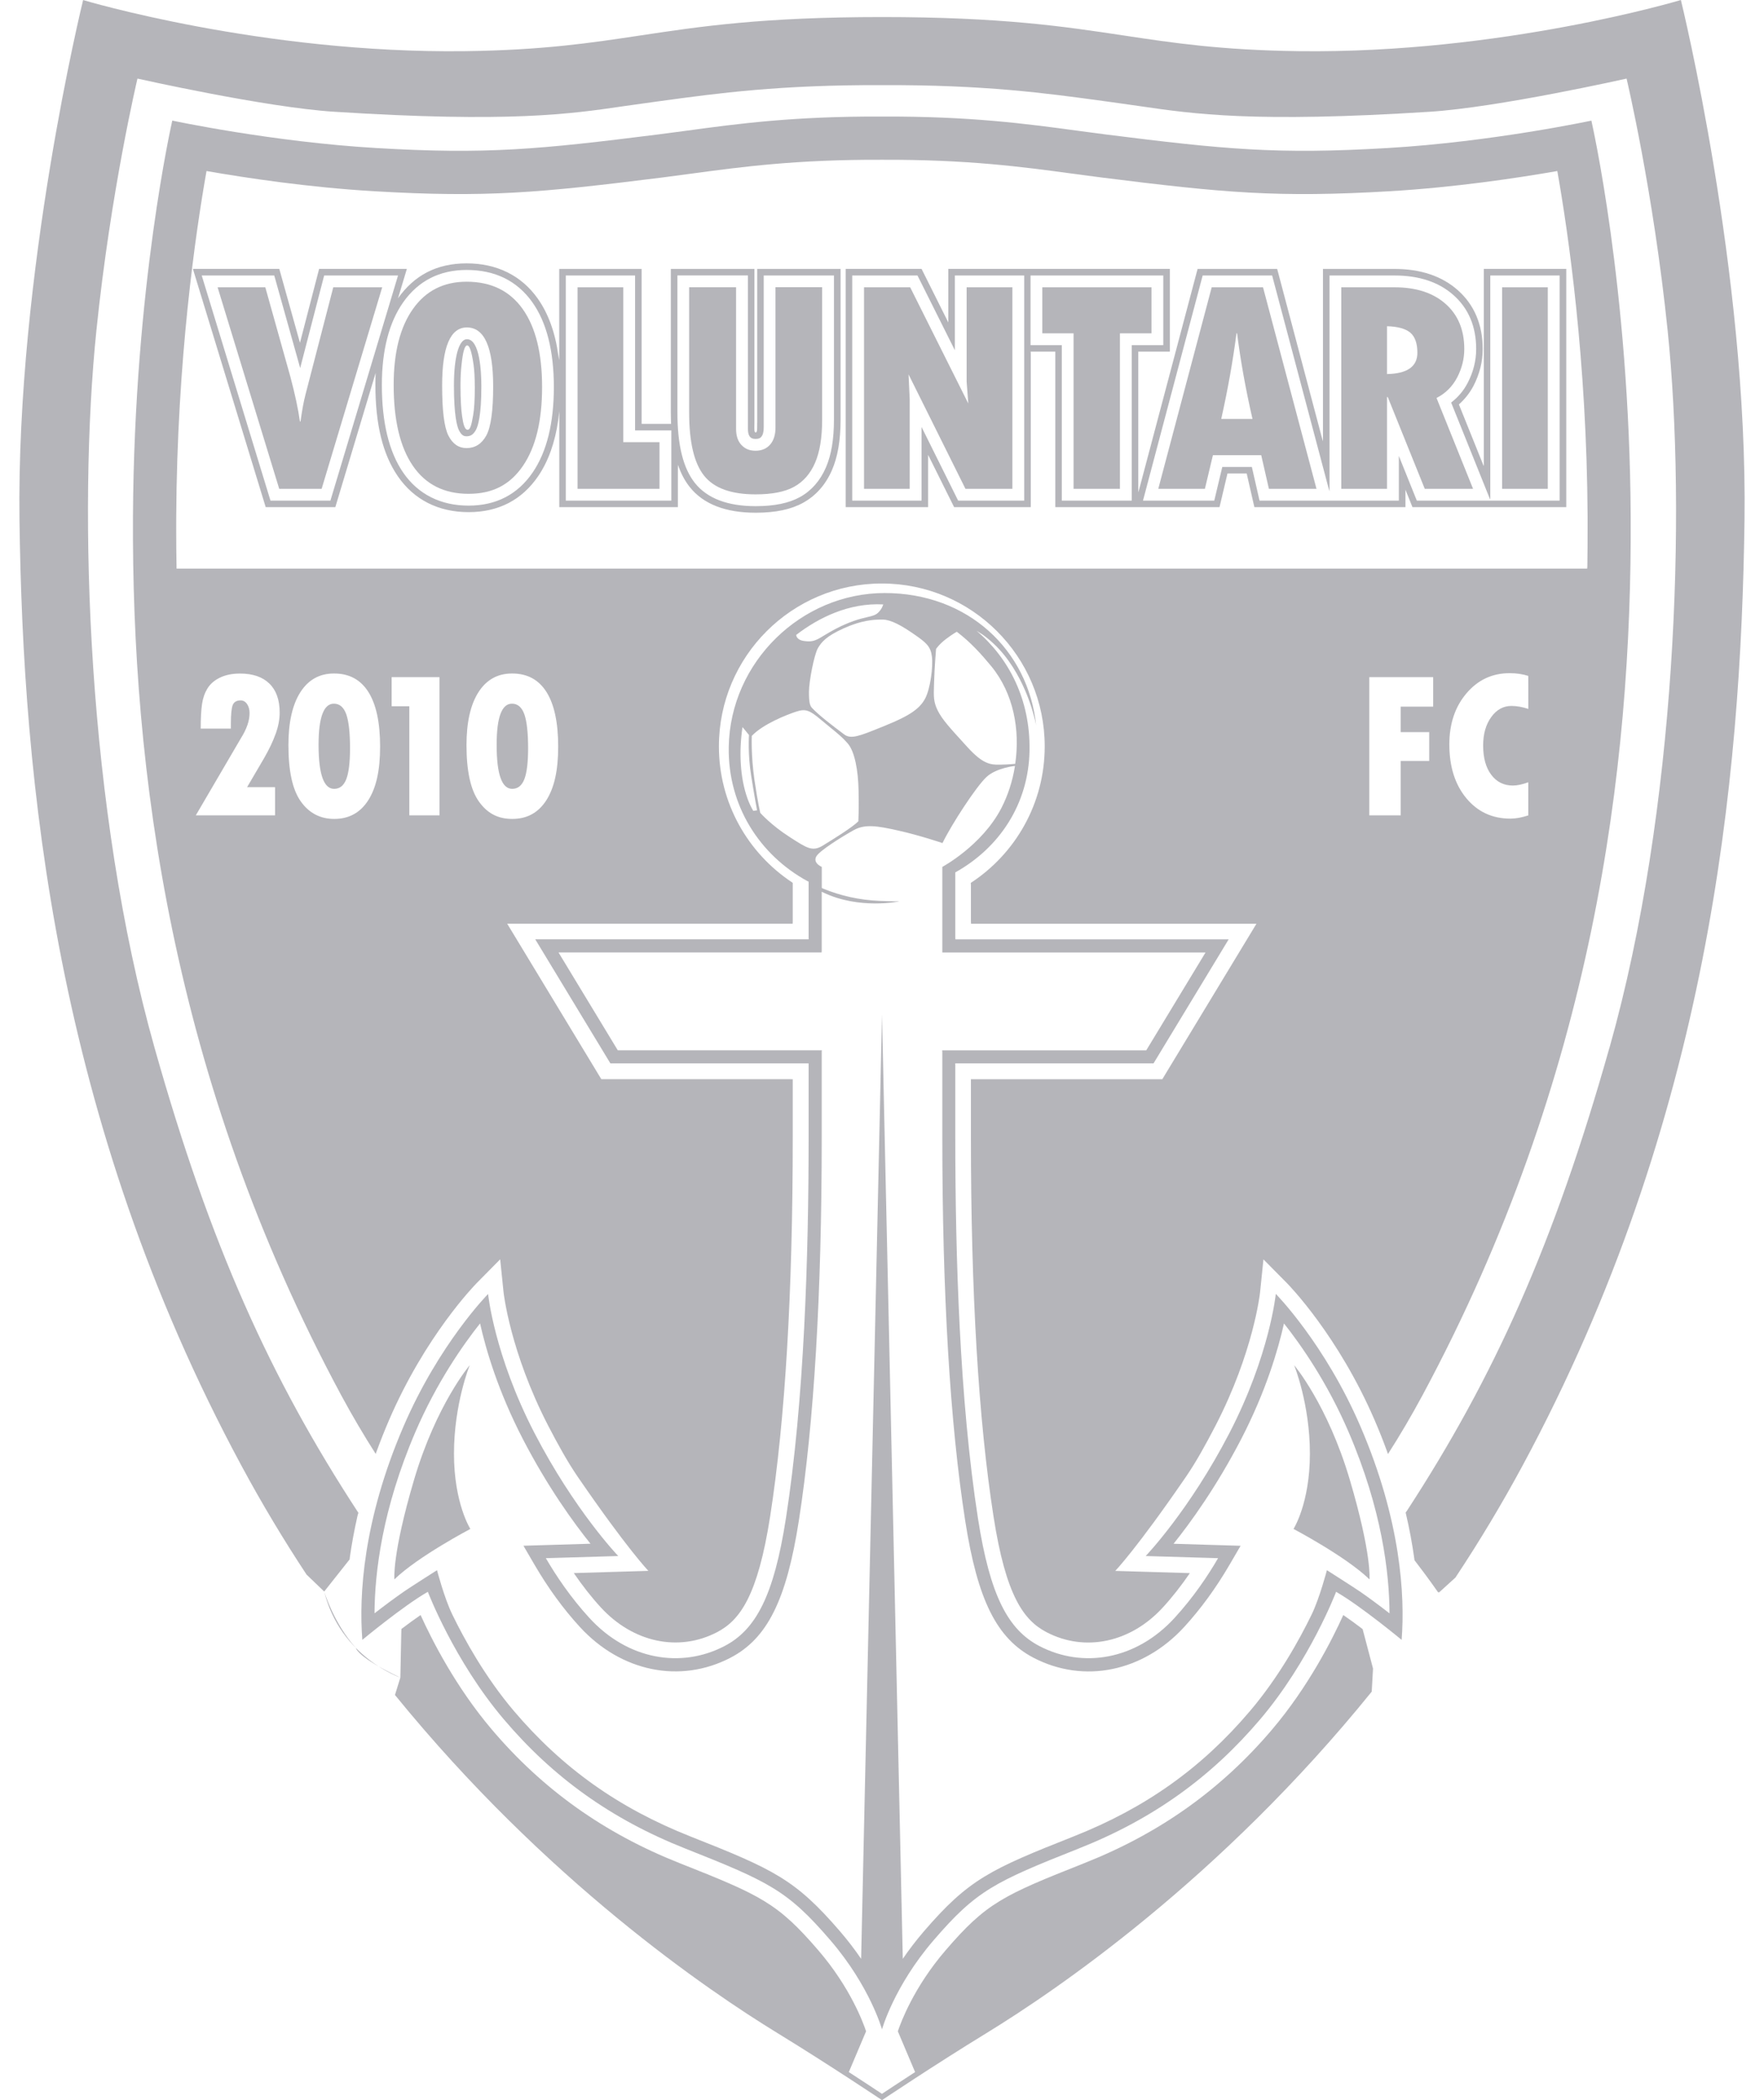
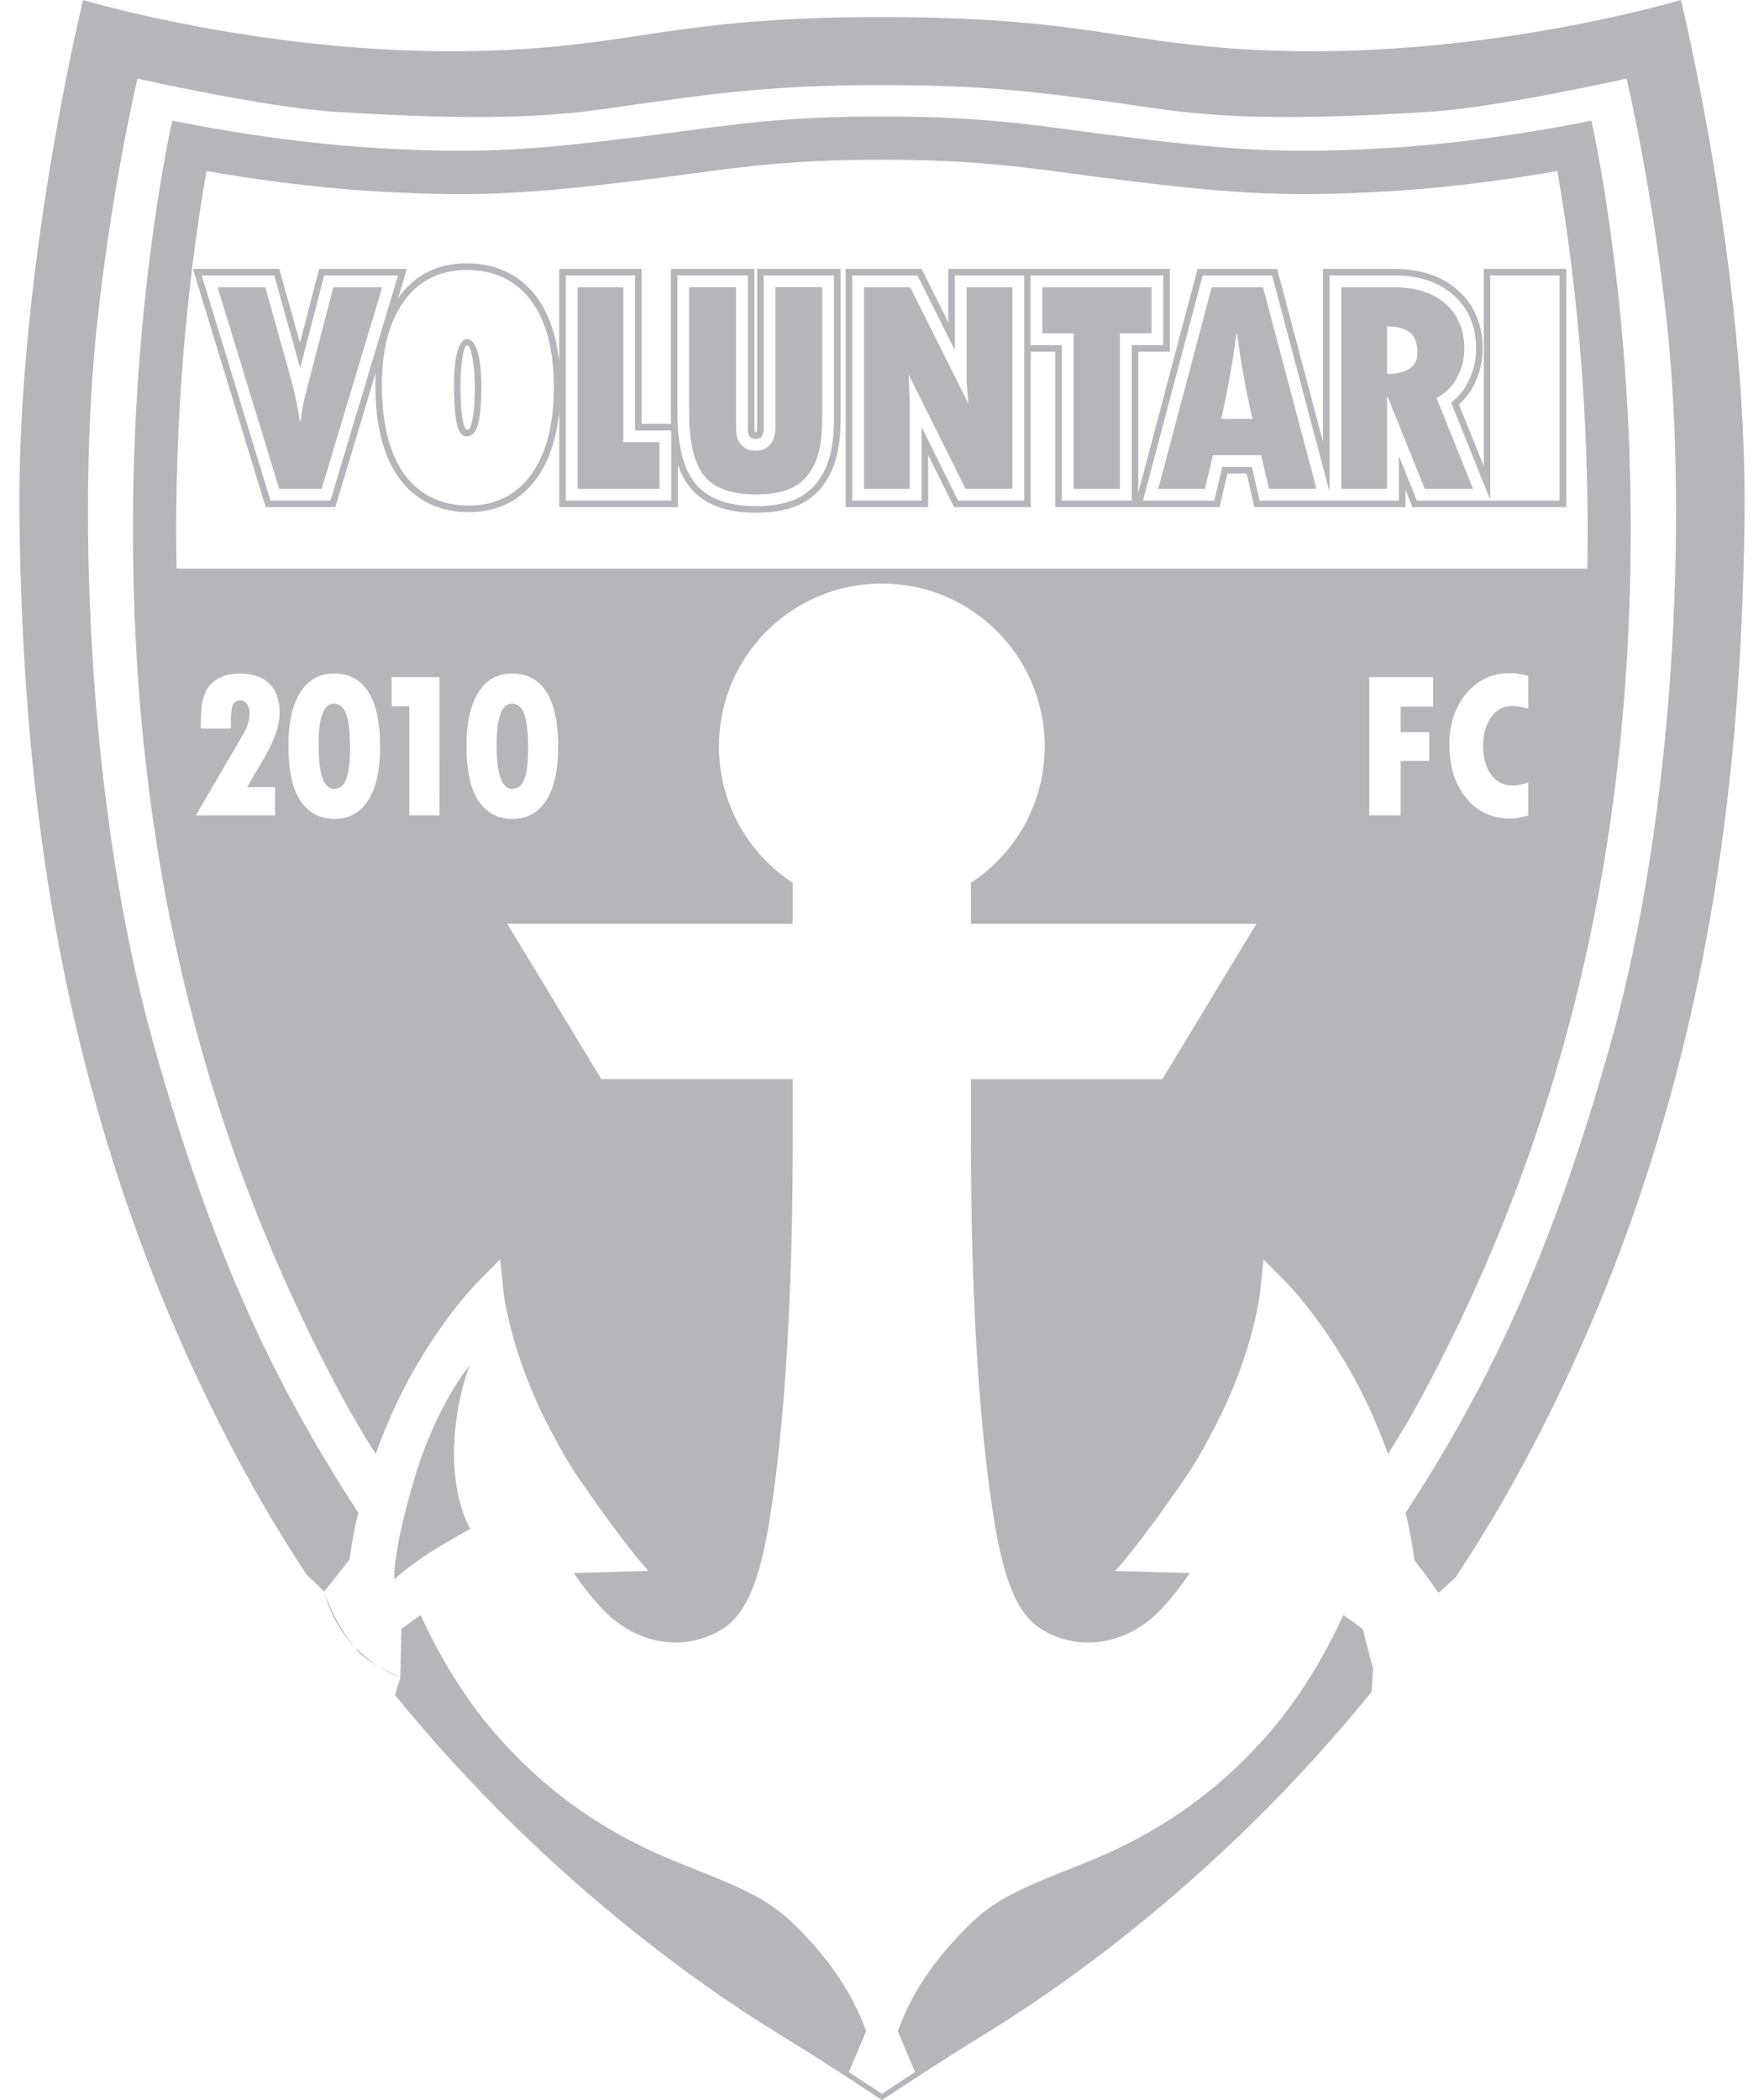
<svg xmlns="http://www.w3.org/2000/svg" width="42" height="50" viewBox="0 0 42 50" fill="none">
  <path d="M30.924 1.218C35.761 1.28 40.018 0.001 40.018 0.001L40.021 0C40.021 0 41.616 6.481 41.536 12.39C41.453 18.57 40.696 26.646 36.252 34.893C35.755 35.814 35.23 36.686 34.684 37.512L34.654 37.558L34.266 37.91C34.257 37.91 34.248 37.909 34.239 37.908C34.026 37.603 33.811 37.317 33.678 37.145L33.673 37.102C33.626 36.765 33.56 36.4 33.468 36.011L33.502 35.963C35.569 32.789 36.994 29.643 38.32 24.944L38.322 24.942C39.923 19.266 40.152 12.195 39.705 7.86C39.362 4.536 38.728 1.871 38.728 1.871C38.728 1.871 35.682 2.557 34.039 2.661C29.864 2.926 28.426 2.715 27.138 2.527C26.966 2.502 26.798 2.477 26.625 2.454C26.508 2.438 26.39 2.422 26.271 2.405L26.27 2.405C24.909 2.219 23.439 2.017 21 2.027C18.567 2.018 17.098 2.219 15.739 2.404C15.617 2.421 15.496 2.437 15.376 2.454C15.204 2.477 15.036 2.501 14.865 2.526C13.576 2.715 12.139 2.926 7.962 2.661C6.319 2.557 3.273 1.871 3.273 1.871C3.273 1.871 2.639 4.536 2.296 7.86C1.849 12.195 2.078 19.266 3.679 24.942C5.012 29.67 6.446 32.825 8.533 36.017L8.514 36.081C8.433 36.436 8.373 36.769 8.329 37.079L8.324 37.127L7.719 37.891C7.719 37.891 7.94 38.642 8.472 39.234C8.472 39.234 8.5 39.453 9.532 39.94L9.555 38.843L9.558 38.782C9.706 38.67 9.864 38.554 10.014 38.451C10.282 39.042 10.85 40.162 11.709 41.175C12.924 42.607 14.387 43.648 16.182 44.358C18.119 45.125 18.515 45.306 19.488 46.438C20.239 47.312 20.549 48.144 20.621 48.361L20.21 49.332C20.586 49.576 20.874 49.767 20.999 49.85C21.124 49.767 21.413 49.576 21.788 49.332L21.377 48.361C21.45 48.144 21.759 47.312 22.51 46.438C23.483 45.305 23.879 45.125 25.816 44.358C27.611 43.648 29.074 42.607 30.289 41.175C31.148 40.162 31.716 39.043 31.983 38.451C32.125 38.548 32.273 38.656 32.414 38.763L32.444 38.787L32.691 39.725L32.66 40.275C29.041 44.747 25.142 47.391 23.481 48.408C22.254 49.159 21 50 21 50C21 50 19.744 49.159 18.518 48.408C16.867 47.397 13.004 44.779 9.404 40.354L9.532 39.94C9.532 39.94 8.109 39.453 7.719 37.891L7.299 37.488C6.76 36.671 6.239 35.806 5.748 34.894C1.304 26.647 0.547 18.571 0.464 12.391C0.384 6.481 1.979 0.001 1.979 0.001C1.979 0.001 6.236 1.28 11.074 1.218C12.923 1.194 14.06 1.023 15.249 0.844C16.663 0.631 18.151 0.406 20.999 0.406C23.848 0.406 25.336 0.631 26.75 0.844C27.939 1.023 29.075 1.194 30.924 1.218Z" fill="#B5B5BA" />
  <path d="M11.184 32.502C11.184 32.502 10.388 33.438 9.858 35.232C9.331 37.015 9.39 37.602 9.39 37.602C9.951 37.056 11.199 36.401 11.199 36.401C11.199 36.401 10.809 35.793 10.809 34.608C10.809 33.422 11.184 32.502 11.184 32.502Z" fill="#B5B5BA" />
-   <path d="M31.188 34.608C31.188 35.793 30.798 36.401 30.798 36.401C30.798 36.401 32.046 37.057 32.607 37.602C32.607 37.602 32.666 37.015 32.139 35.232C31.608 33.438 30.813 32.502 30.813 32.502C30.813 32.502 31.188 33.422 31.188 34.608Z" fill="#B5B5BA" />
-   <path fill-rule="evenodd" clip-rule="evenodd" d="M30.376 30.807C30.376 30.807 30.231 32.263 29.274 34.114C28.317 35.964 27.278 37.046 27.278 37.046L29.002 37.097C28.758 37.517 28.412 38.033 27.964 38.521C27.049 39.52 25.78 39.727 24.749 39.19C24.002 38.801 23.572 37.992 23.285 36.151C22.849 33.343 22.745 29.913 22.745 27.064V25.355L22.743 25.317H27.465L29.254 22.364H22.748L22.745 22.325V20.77C23.786 20.191 24.494 19.149 24.513 17.859C24.53 16.657 24.025 15.674 23.251 15.017L23.399 15.111C23.575 15.239 23.751 15.398 23.91 15.596C24.51 16.343 24.67 17.27 24.67 17.27C24.481 15.47 23.044 14.119 21.063 14.119C19.081 14.119 17.385 15.76 17.351 17.783C17.327 19.182 18.087 20.357 19.225 20.978L19.253 20.991V22.328L19.255 22.363H12.744L14.533 25.317H19.252L19.253 25.362V27.064C19.253 29.913 19.149 33.343 18.712 36.151C18.426 37.992 17.996 38.801 17.249 39.19C16.218 39.727 14.949 39.52 14.034 38.521C13.586 38.033 13.241 37.516 12.996 37.097L14.72 37.046C14.72 37.046 13.681 35.964 12.724 34.114C11.767 32.263 11.621 30.807 11.621 30.807C11.621 30.807 10.455 31.988 9.604 33.968C8.647 36.193 8.544 37.981 8.627 39.042C8.627 39.042 9.604 38.23 10.187 37.898C10.187 37.898 10.811 39.538 11.996 40.934C13.16 42.307 14.544 43.309 16.321 44.012C18.317 44.803 18.754 45.01 19.773 46.196C20.715 47.292 21 48.316 21 48.316C21 48.316 21.284 47.292 22.227 46.196C23.246 45.01 23.682 44.803 25.678 44.012C27.456 43.309 28.839 42.307 30.004 40.934C31.189 39.538 31.812 37.898 31.812 37.898C32.394 38.231 33.372 39.042 33.372 39.042C33.455 37.981 33.351 36.193 32.395 33.968C31.544 31.988 30.378 30.807 30.378 30.807H30.376ZM22.241 16.226C22.251 15.882 22.287 15.451 22.287 15.451C22.287 15.451 22.36 15.337 22.526 15.212C22.693 15.087 22.781 15.041 22.781 15.041C23.113 15.293 23.373 15.584 23.597 15.856C24.137 16.51 24.289 17.385 24.172 18.185C24.172 18.185 24.045 18.2 23.811 18.205C23.577 18.21 23.4 18.189 23.031 17.784L22.932 17.675C22.622 17.335 22.433 17.128 22.329 16.921C22.225 16.711 22.229 16.588 22.238 16.304L22.241 16.224V16.226ZM21.768 15.103C22.053 15.3 22.157 15.389 22.188 15.628C22.22 15.867 22.152 16.397 22.027 16.631C21.903 16.865 21.672 17.036 21.075 17.276L20.967 17.32C20.465 17.523 20.258 17.606 20.098 17.484L20.045 17.444C19.855 17.301 19.513 17.044 19.334 16.855C19.284 16.801 19.261 16.73 19.261 16.475C19.261 16.22 19.386 15.581 19.474 15.431C19.563 15.28 19.677 15.145 20.093 14.957C20.509 14.771 20.785 14.75 21.003 14.75C21.221 14.75 21.482 14.906 21.768 15.103ZM20.9 14.594C20.999 14.504 21.027 14.399 21.029 14.39C20.212 14.347 19.489 14.707 18.957 15.116C18.957 15.116 18.956 15.233 19.138 15.26C19.319 15.285 19.397 15.265 19.569 15.161L19.575 15.157C19.771 15.039 20.009 14.895 20.333 14.781C20.46 14.737 20.561 14.713 20.644 14.694C20.76 14.667 20.839 14.648 20.9 14.594ZM17.936 19.307C17.88 19.212 17.833 19.112 17.796 19.007C17.616 18.501 17.594 17.886 17.678 17.311C17.678 17.311 17.755 17.4 17.833 17.499C17.833 17.499 17.801 17.951 17.885 18.471C17.968 18.99 18.025 19.292 18.025 19.292L17.936 19.305V19.307ZM18.784 19.916C18.363 19.646 18.103 19.355 18.103 19.355C18.103 19.355 18.046 19.137 17.963 18.564C17.879 17.992 17.9 17.52 17.9 17.52C18.166 17.239 18.732 17.016 18.956 16.943C19.179 16.87 19.273 16.902 19.558 17.146C19.648 17.222 19.726 17.285 19.796 17.342C19.949 17.467 20.064 17.561 20.182 17.697C20.354 17.894 20.432 18.351 20.442 18.81C20.453 19.267 20.437 19.553 20.437 19.553C20.308 19.688 19.834 19.984 19.585 20.135C19.347 20.278 19.218 20.195 18.842 19.954L18.784 19.916ZM32.367 37.883C32.226 37.786 31.593 37.383 31.593 37.383C31.593 37.383 31.419 38.05 31.229 38.44C30.942 39.031 30.448 39.927 29.765 40.732C28.61 42.095 27.274 43.044 25.563 43.721C23.573 44.508 23.063 44.742 21.989 45.991C21.801 46.212 21.636 46.428 21.495 46.636L21 24.158L20.503 46.636C20.362 46.428 20.198 46.212 20.009 45.991C18.935 44.742 18.424 44.508 16.436 43.721C14.725 43.044 13.39 42.094 12.233 40.732C11.551 39.927 11.057 39.031 10.77 38.44C10.579 38.05 10.405 37.383 10.405 37.383C10.405 37.383 9.772 37.786 9.631 37.883C9.388 38.051 9.131 38.244 8.917 38.41C8.922 37.444 9.099 35.934 9.891 34.091C10.398 32.911 11.026 32.018 11.43 31.508C11.568 32.126 11.857 33.115 12.447 34.257C13.04 35.403 13.658 36.254 14.059 36.753C13.555 36.768 12.463 36.801 12.463 36.801L12.727 37.254C13.049 37.806 13.411 38.304 13.804 38.732C14.785 39.803 16.194 40.091 17.393 39.467C18.269 39.01 18.726 38.094 19.021 36.199C19.382 33.877 19.565 30.803 19.565 27.064V25.035L19.568 25.005H14.709C14.63 24.876 14.3 24.331 13.962 23.772L13.298 22.676H19.563L19.565 22.63V21.23L19.6 21.248C20.464 21.662 21.416 21.46 21.416 21.46C21.416 21.46 21.208 21.46 20.937 21.448C20.463 21.428 20.013 21.327 19.6 21.157L19.566 21.14V20.639C19.441 20.582 19.378 20.488 19.436 20.389C19.518 20.248 20.055 19.916 20.325 19.765C20.595 19.614 20.887 19.661 21.396 19.776C21.905 19.89 22.44 20.072 22.44 20.072C22.669 19.604 23.246 18.725 23.485 18.501C23.724 18.278 24.166 18.236 24.166 18.236C24.109 18.598 23.995 18.944 23.839 19.245C23.375 20.136 22.436 20.639 22.436 20.639V22.677H28.703C28.323 23.304 27.428 24.781 27.292 25.006H22.433L22.436 25.055V27.064C22.436 30.804 22.619 33.877 22.98 36.2C23.275 38.095 23.732 39.011 24.608 39.468C25.806 40.092 27.216 39.804 28.197 38.733C28.59 38.304 28.952 37.807 29.274 37.255L29.538 36.802C29.538 36.802 28.447 36.769 27.942 36.754C28.343 36.254 28.961 35.403 29.554 34.258C30.144 33.116 30.433 32.127 30.571 31.509C30.975 32.019 31.602 32.912 32.109 34.092C32.902 35.935 33.079 37.444 33.084 38.411C32.87 38.245 32.613 38.052 32.37 37.884L32.367 37.883Z" fill="#B5B5BA" />
  <path d="M7.95 16.753C7.706 16.753 7.585 17.08 7.585 17.734C7.585 18.432 7.709 18.781 7.955 18.781C8.089 18.781 8.185 18.704 8.245 18.55C8.304 18.396 8.334 18.151 8.334 17.815C8.334 17.446 8.304 17.176 8.245 17.007C8.185 16.838 8.086 16.753 7.95 16.753Z" fill="#B5B5BA" />
  <path d="M11.825 17.734C11.825 17.08 11.946 16.753 12.19 16.753C12.326 16.753 12.425 16.838 12.485 17.007C12.544 17.176 12.574 17.446 12.574 17.815C12.574 18.151 12.544 18.396 12.485 18.55C12.425 18.704 12.329 18.781 12.195 18.781C11.948 18.781 11.825 18.432 11.825 17.734Z" fill="#B5B5BA" />
  <path d="M7.935 6.84L7.274 9.392C7.23 9.56 7.191 9.774 7.155 10.035H7.141C7.1 9.738 7.023 9.38 6.911 8.96L6.317 6.84H5.181L6.648 11.638H7.658L9.1 6.84H7.935Z" fill="#B5B5BA" />
  <path fill-rule="evenodd" clip-rule="evenodd" d="M10.808 9.179C10.808 8.499 10.926 8.076 11.117 8.076C11.428 8.076 11.461 8.863 11.461 9.201C11.461 9.896 11.38 10.147 11.332 10.235C11.259 10.368 11.181 10.387 11.109 10.387C11.068 10.387 10.998 10.387 10.927 10.244C10.883 10.154 10.808 9.898 10.808 9.179ZM11.265 9.889C11.291 9.743 11.305 9.524 11.305 9.201L11.304 9.202C11.304 8.987 11.294 8.82 11.276 8.688C11.229 8.358 11.179 8.22 11.121 8.224C11.062 8.229 11.019 8.385 10.989 8.685C10.974 8.812 10.964 8.975 10.964 9.18C10.964 9.521 10.98 9.749 11.001 9.901C11.03 10.108 11.067 10.232 11.133 10.232C11.199 10.232 11.226 10.111 11.265 9.889Z" fill="#B5B5BA" />
-   <path fill-rule="evenodd" clip-rule="evenodd" d="M9.832 7.356C10.137 6.923 10.563 6.707 11.109 6.707C11.692 6.707 12.137 6.924 12.445 7.357C12.753 7.791 12.907 8.41 12.907 9.215C12.907 10.021 12.755 10.646 12.452 11.09C12.149 11.535 11.737 11.757 11.157 11.757C10.576 11.757 10.134 11.535 9.83 11.09C9.526 10.646 9.373 10.004 9.373 9.165C9.373 8.391 9.526 7.788 9.832 7.356ZM11.109 10.668C11.312 10.668 11.469 10.568 11.578 10.37C11.687 10.171 11.742 9.781 11.742 9.201C11.742 8.265 11.533 7.796 11.116 7.796C10.723 7.796 10.527 8.257 10.527 9.179C10.527 9.774 10.576 10.171 10.676 10.37C10.776 10.568 10.92 10.668 11.109 10.668Z" fill="#B5B5BA" />
  <path d="M14.84 6.84H13.751V11.638H15.702V10.527H14.84V6.84Z" fill="#B5B5BA" />
  <path d="M17.526 10.218C17.526 10.376 17.568 10.502 17.652 10.594V10.592C17.736 10.685 17.845 10.731 17.99 10.731C18.136 10.731 18.252 10.682 18.337 10.584C18.422 10.486 18.464 10.35 18.464 10.178V6.838H19.575V9.987C19.575 10.416 19.519 10.76 19.406 11.019C19.294 11.278 19.127 11.468 18.908 11.589C18.689 11.71 18.383 11.77 17.99 11.77C17.409 11.77 17 11.622 16.764 11.325C16.527 11.028 16.408 10.526 16.408 9.819V6.839H17.526V10.218Z" fill="#B5B5BA" />
  <path fill-rule="evenodd" clip-rule="evenodd" d="M18.028 10.07C18.028 10.088 18.028 10.106 18.028 10.124C18.028 10.217 18.028 10.303 17.99 10.295C17.957 10.299 17.96 10.21 17.962 10.114L17.963 10.07V6.403H15.972V9.819C15.972 9.913 15.975 10.003 15.978 10.091H15.277V6.403H13.315V8.573L13.295 8.469C13.22 7.918 13.054 7.461 12.801 7.105C12.413 6.559 11.829 6.27 11.11 6.27C10.392 6.27 9.861 6.558 9.475 7.103L9.493 7.048L9.687 6.402H7.598C7.598 6.402 7.325 7.456 7.142 8.162C6.965 7.533 6.65 6.402 6.65 6.402H4.593L6.326 12.074H7.984L8.904 9.011L8.944 8.878C8.94 8.972 8.938 9.067 8.938 9.165C8.938 10.103 9.112 10.813 9.471 11.337C9.855 11.897 10.438 12.193 11.157 12.193C11.877 12.193 12.431 11.897 12.814 11.336C13.055 10.982 13.215 10.535 13.291 10.002L13.316 9.794V12.074H16.14V11.182L16.142 11.066C16.213 11.274 16.307 11.451 16.424 11.597C16.747 12.002 17.274 12.207 17.991 12.207C18.463 12.207 18.832 12.13 19.12 11.971C19.425 11.803 19.657 11.542 19.808 11.194C19.946 10.877 20.014 10.482 20.014 9.988V6.403H18.029V10.07H18.028ZM7.867 11.919H6.44L4.803 6.559H6.53C6.53 6.559 7.085 8.54 7.147 8.762C7.324 8.08 7.718 6.559 7.718 6.559H9.477L7.867 11.919ZM12.683 11.248C12.326 11.772 11.812 12.038 11.156 12.038C10.5 12.038 9.956 11.773 9.598 11.249C9.262 10.759 9.092 10.058 9.092 9.166C9.092 8.337 9.264 7.673 9.602 7.194C9.962 6.685 10.469 6.427 11.109 6.427C11.785 6.427 12.311 6.685 12.674 7.195C13.015 7.675 13.187 8.355 13.187 9.216C13.187 10.077 13.017 10.759 12.683 11.248ZM15.984 11.919H13.471V6.559H15.121V10.247H15.984V11.919ZM18.125 10.401C18.164 10.355 18.184 10.281 18.184 10.178V6.559H19.856V9.988C19.856 10.46 19.793 10.834 19.664 11.131C19.527 11.447 19.318 11.684 19.045 11.835C18.781 11.98 18.436 12.051 17.991 12.051C17.325 12.051 16.838 11.866 16.546 11.5C16.266 11.148 16.129 10.598 16.129 9.818V6.558H17.808V10.217C17.808 10.346 17.848 10.39 17.861 10.404C17.882 10.427 17.914 10.45 17.992 10.45C18.07 10.45 18.104 10.427 18.126 10.4L18.125 10.401Z" fill="#B5B5BA" />
  <path d="M21.671 6.84H20.572V11.638H21.66V9.51L21.632 8.913L22.987 11.638H24.104V6.84H23.015V9.089L23.055 9.607L21.671 6.84Z" fill="#B5B5BA" />
  <path d="M25.561 7.936H24.817V6.84H27.416V7.936H26.665V11.638H25.561V7.936Z" fill="#B5B5BA" />
  <path fill-rule="evenodd" clip-rule="evenodd" d="M28.85 6.84L27.578 11.638H28.688L28.879 10.837H30.029L30.212 11.638H31.345L30.072 6.84H28.85ZM29.077 9.974C29.233 9.278 29.354 8.6 29.44 7.935H29.454C29.536 8.58 29.657 9.259 29.821 9.974H29.077Z" fill="#B5B5BA" />
  <path fill-rule="evenodd" clip-rule="evenodd" d="M34.864 8.31C34.864 8.542 34.808 8.767 34.696 8.984C34.583 9.2 34.419 9.365 34.203 9.475L35.073 11.638H33.923L33.042 9.453H33.024V11.638H31.935V6.84H33.204C33.717 6.84 34.122 6.972 34.419 7.235C34.716 7.498 34.864 7.857 34.864 8.31ZM33.024 7.767V8.906L33.025 8.906C33.506 8.896 33.747 8.727 33.747 8.399C33.747 8.176 33.691 8.017 33.58 7.921C33.468 7.826 33.283 7.774 33.024 7.767Z" fill="#B5B5BA" />
-   <path d="M36.852 6.84H35.764V11.638H36.852V6.84Z" fill="#B5B5BA" />
  <path fill-rule="evenodd" clip-rule="evenodd" d="M35.31 11.056L35.327 11.093L35.329 11.092V6.402H37.292V12.074H33.63C33.63 12.074 33.47 11.677 33.463 11.659V12.074H29.866C29.866 12.074 29.735 11.498 29.683 11.272H29.226C29.172 11.499 29.036 12.074 29.036 12.074H25.126V8.372H24.538L24.542 8.403V12.074H22.717C22.717 12.074 22.329 11.296 22.098 10.829V12.074H20.135V6.402H21.942C21.942 6.402 22.337 7.194 22.579 7.677V6.402H27.853V8.372H27.102V11.721L27.121 11.658L28.514 6.403H30.409L31.497 10.508L31.499 10.434V6.403H33.204C33.824 6.403 34.331 6.573 34.709 6.908C35.102 7.257 35.302 7.728 35.302 8.31C35.302 8.612 35.228 8.906 35.084 9.185C34.993 9.358 34.875 9.505 34.736 9.629C34.792 9.768 34.903 10.042 35.03 10.359L35.31 11.056ZM22.813 11.919H24.386V6.559H22.735V8.339C22.341 7.551 21.845 6.559 21.845 6.559H20.291V11.919H21.942V10.166C22.326 10.941 22.813 11.919 22.813 11.919ZM25.281 11.919H26.946V8.217H27.697V6.559H24.537V8.217H25.281V11.919ZM35.483 6.559V11.896L35.461 11.847C35.373 11.629 35.103 10.958 34.877 10.394L34.876 10.392L34.551 9.584C34.715 9.458 34.848 9.302 34.946 9.113C35.079 8.856 35.147 8.586 35.147 8.31C35.147 7.775 34.965 7.343 34.606 7.025C34.257 6.715 33.786 6.559 33.205 6.559H31.656V11.698L31.629 11.609L30.289 6.559H28.635L27.214 11.919H28.911L29.102 11.117H29.806C29.859 11.348 29.989 11.919 29.989 11.919H33.306V10.855L33.734 11.919H37.134V6.559H35.483Z" fill="#B5B5BA" />
  <path fill-rule="evenodd" clip-rule="evenodd" d="M33.028 3.525C35.513 3.38 37.894 2.871 37.894 2.871L37.89 2.873C37.89 2.873 38.798 6.823 38.826 12.292C38.858 18.281 37.938 25.651 33.867 33.222C33.606 33.707 33.332 34.173 33.046 34.619L33.035 34.583C32.946 34.335 32.846 34.082 32.734 33.822C31.865 31.802 30.689 30.597 30.64 30.547L30.082 29.983L30.001 30.772C29.999 30.795 29.845 32.193 28.94 33.944C28.703 34.401 28.472 34.818 28.232 35.167C27.052 36.887 26.553 37.4 26.553 37.4C26.913 37.411 27.921 37.441 28.33 37.453C28.127 37.749 27.913 38.024 27.686 38.271C26.922 39.106 25.836 39.337 24.921 38.861C24.374 38.577 23.949 37.997 23.654 36.096C23.297 33.809 23.117 30.771 23.117 27.067V25.739L23.116 25.694H27.674L29.916 21.992H23.12L23.117 21.934V21.072L23.114 21.02C24.174 20.327 24.874 19.131 24.874 17.77C24.874 15.629 23.138 13.892 20.996 13.892C18.854 13.892 17.117 15.629 17.117 17.77C17.117 19.12 17.807 20.309 18.854 21.004L18.875 21.021V21.949L18.873 21.991H12.076L14.317 25.693H18.811L18.875 25.695V27.065C18.875 30.769 18.694 33.807 18.338 36.095C18.042 37.996 17.618 38.575 17.071 38.86C16.156 39.336 15.071 39.104 14.305 38.269C14.079 38.023 13.864 37.747 13.662 37.452C13.873 37.446 14.241 37.435 14.598 37.424C14.936 37.414 15.264 37.404 15.438 37.399C15.438 37.399 14.94 36.885 13.76 35.166C13.52 34.816 13.289 34.4 13.052 33.943C12.145 32.185 11.992 30.785 11.99 30.77L11.909 29.982L11.352 30.546C11.303 30.596 10.127 31.8 9.258 33.821C9.151 34.071 9.054 34.315 8.967 34.554L8.945 34.614C8.66 34.168 8.386 33.703 8.125 33.22C4.054 25.649 3.135 18.279 3.166 12.29C3.195 6.821 4.102 2.871 4.102 2.871C4.102 2.871 6.483 3.38 8.968 3.525C11.591 3.679 12.836 3.557 15.654 3.203C15.884 3.174 16.115 3.143 16.352 3.111C17.551 2.948 18.894 2.766 20.998 2.775C23.104 2.766 24.448 2.949 25.648 3.111C25.883 3.143 26.113 3.174 26.342 3.203C29.16 3.557 30.406 3.679 33.028 3.525ZM6.285 18.055C6.408 17.841 6.502 17.646 6.564 17.467H6.566C6.628 17.289 6.659 17.122 6.659 16.967C6.659 16.666 6.578 16.435 6.415 16.276C6.252 16.116 6.019 16.036 5.715 16.036C5.53 16.036 5.371 16.068 5.237 16.133C5.103 16.198 5.004 16.285 4.938 16.393C4.873 16.501 4.83 16.624 4.81 16.765C4.79 16.905 4.779 17.098 4.779 17.346H5.497V17.226C5.497 17.007 5.512 16.861 5.541 16.786C5.571 16.712 5.634 16.675 5.73 16.675C5.79 16.675 5.841 16.703 5.881 16.76C5.922 16.817 5.942 16.891 5.942 16.98C5.942 17.159 5.873 17.358 5.736 17.576L4.662 19.412H6.549V18.741H5.883L6.285 18.055ZM7.958 19.497C8.308 19.497 8.578 19.349 8.767 19.054C8.956 18.758 9.05 18.347 9.05 17.775C9.05 17.203 8.957 16.77 8.772 16.476C8.587 16.182 8.315 16.035 7.958 16.035H7.948C7.607 16.035 7.341 16.184 7.151 16.481C6.962 16.778 6.867 17.198 6.867 17.74C6.867 18.358 6.965 18.805 7.163 19.082C7.359 19.358 7.625 19.497 7.958 19.497ZM9.746 19.412H10.464L10.463 16.121H9.325V16.815H9.746V19.412ZM12.197 19.497C12.548 19.497 12.818 19.349 13.007 19.054C13.196 18.758 13.29 18.347 13.29 17.775C13.29 17.203 13.197 16.77 13.012 16.476C12.827 16.182 12.555 16.035 12.197 16.035H12.188C11.847 16.035 11.581 16.184 11.391 16.481C11.202 16.778 11.107 17.198 11.107 17.74C11.107 18.358 11.205 18.805 11.402 19.082C11.599 19.358 11.847 19.497 12.197 19.497ZM33.35 17.431V16.823H34.123V16.121H32.602V19.412H33.35V18.117H34.029V17.431H33.35ZM35.986 16.807C36.112 16.807 36.247 16.831 36.389 16.878L36.388 16.092C36.253 16.049 36.106 16.027 35.944 16.027C35.53 16.027 35.187 16.187 34.916 16.507C34.644 16.826 34.508 17.232 34.508 17.723C34.508 18.252 34.643 18.678 34.912 19.003C35.181 19.328 35.531 19.49 35.964 19.49C36.089 19.49 36.23 19.464 36.388 19.413V18.624C36.248 18.676 36.125 18.702 36.02 18.702C35.806 18.702 35.634 18.617 35.506 18.446C35.377 18.275 35.313 18.043 35.313 17.748C35.313 17.475 35.377 17.25 35.505 17.073C35.632 16.896 35.793 16.807 35.986 16.807ZM37.79 13.538L37.794 13.479C37.799 13.179 37.8 12.878 37.8 12.575C37.8 12.528 37.8 12.482 37.8 12.435C37.8 12.389 37.8 12.342 37.8 12.295C37.78 8.571 37.34 5.545 37.079 4.072C36.128 4.238 34.636 4.462 33.087 4.553C30.424 4.709 29.156 4.594 26.213 4.224L25.504 4.13C24.346 3.974 23.033 3.796 21.002 3.804H20.994C18.963 3.796 17.65 3.974 16.492 4.13L15.783 4.224C12.839 4.593 11.572 4.709 8.908 4.553C7.358 4.462 5.867 4.238 4.917 4.072C4.656 5.545 4.216 8.571 4.196 12.295C4.195 12.389 4.195 12.482 4.195 12.575C4.195 12.897 4.198 13.218 4.204 13.538H37.79Z" fill="#B5B5BA" />
</svg>